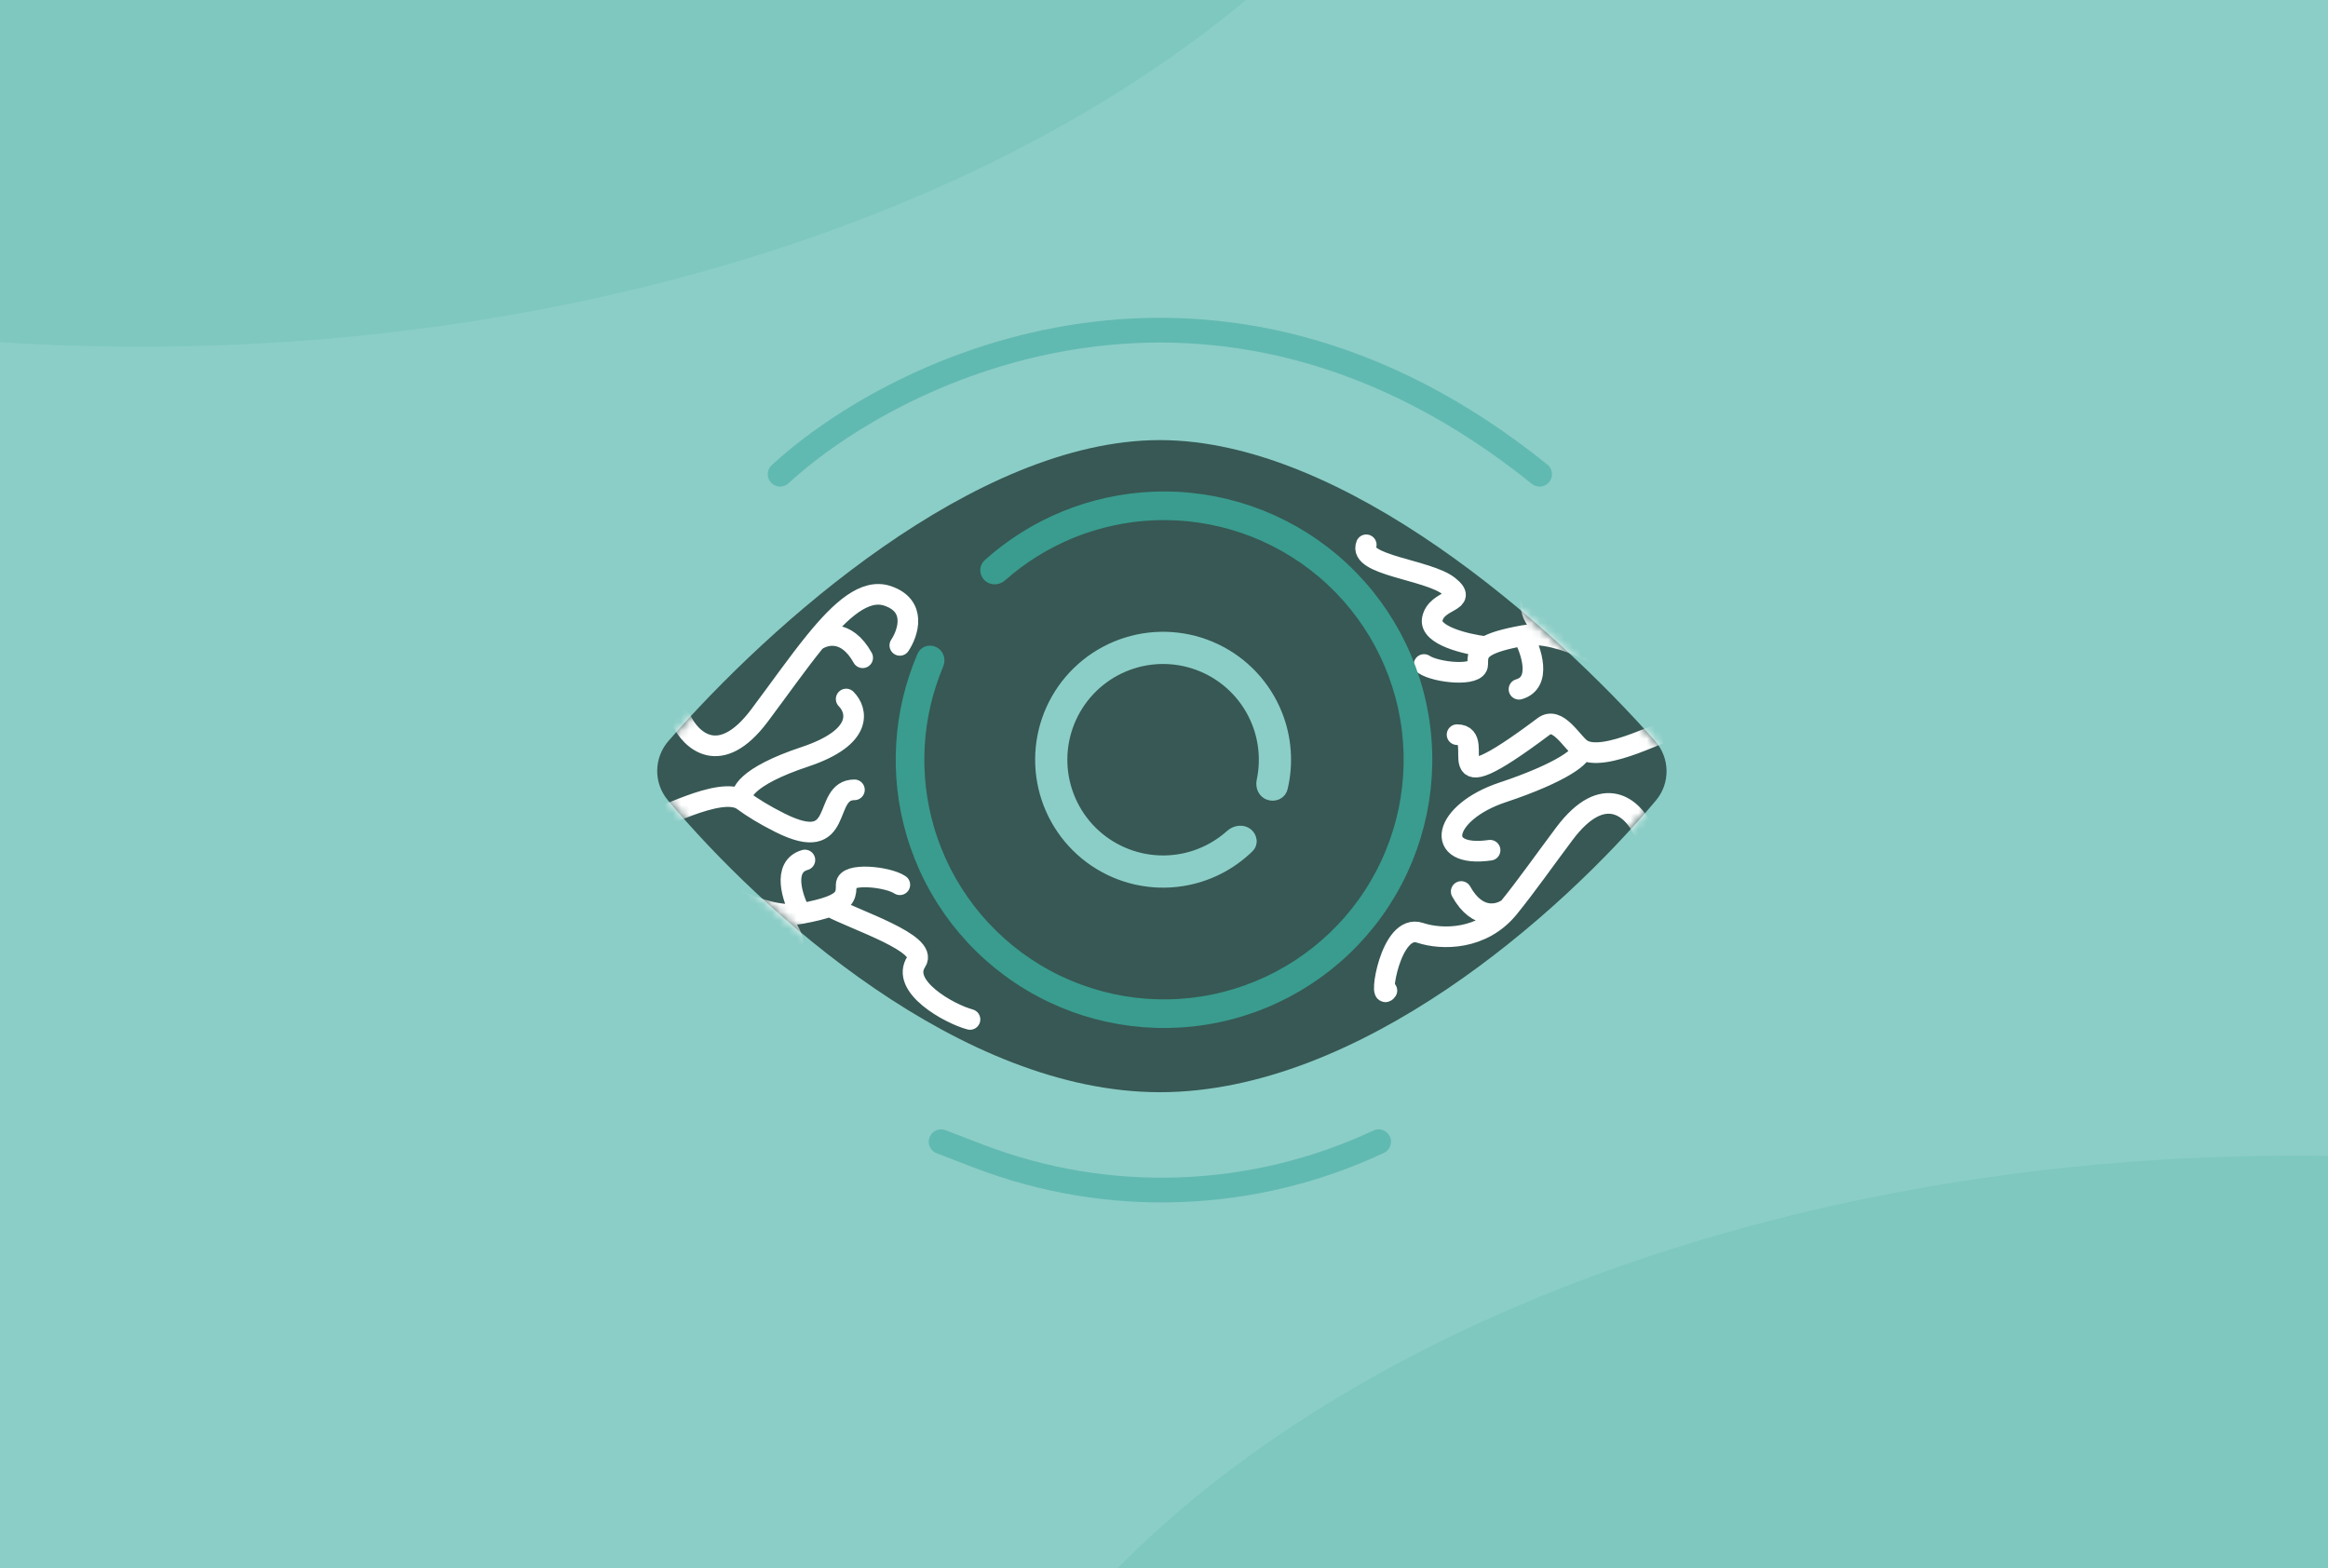
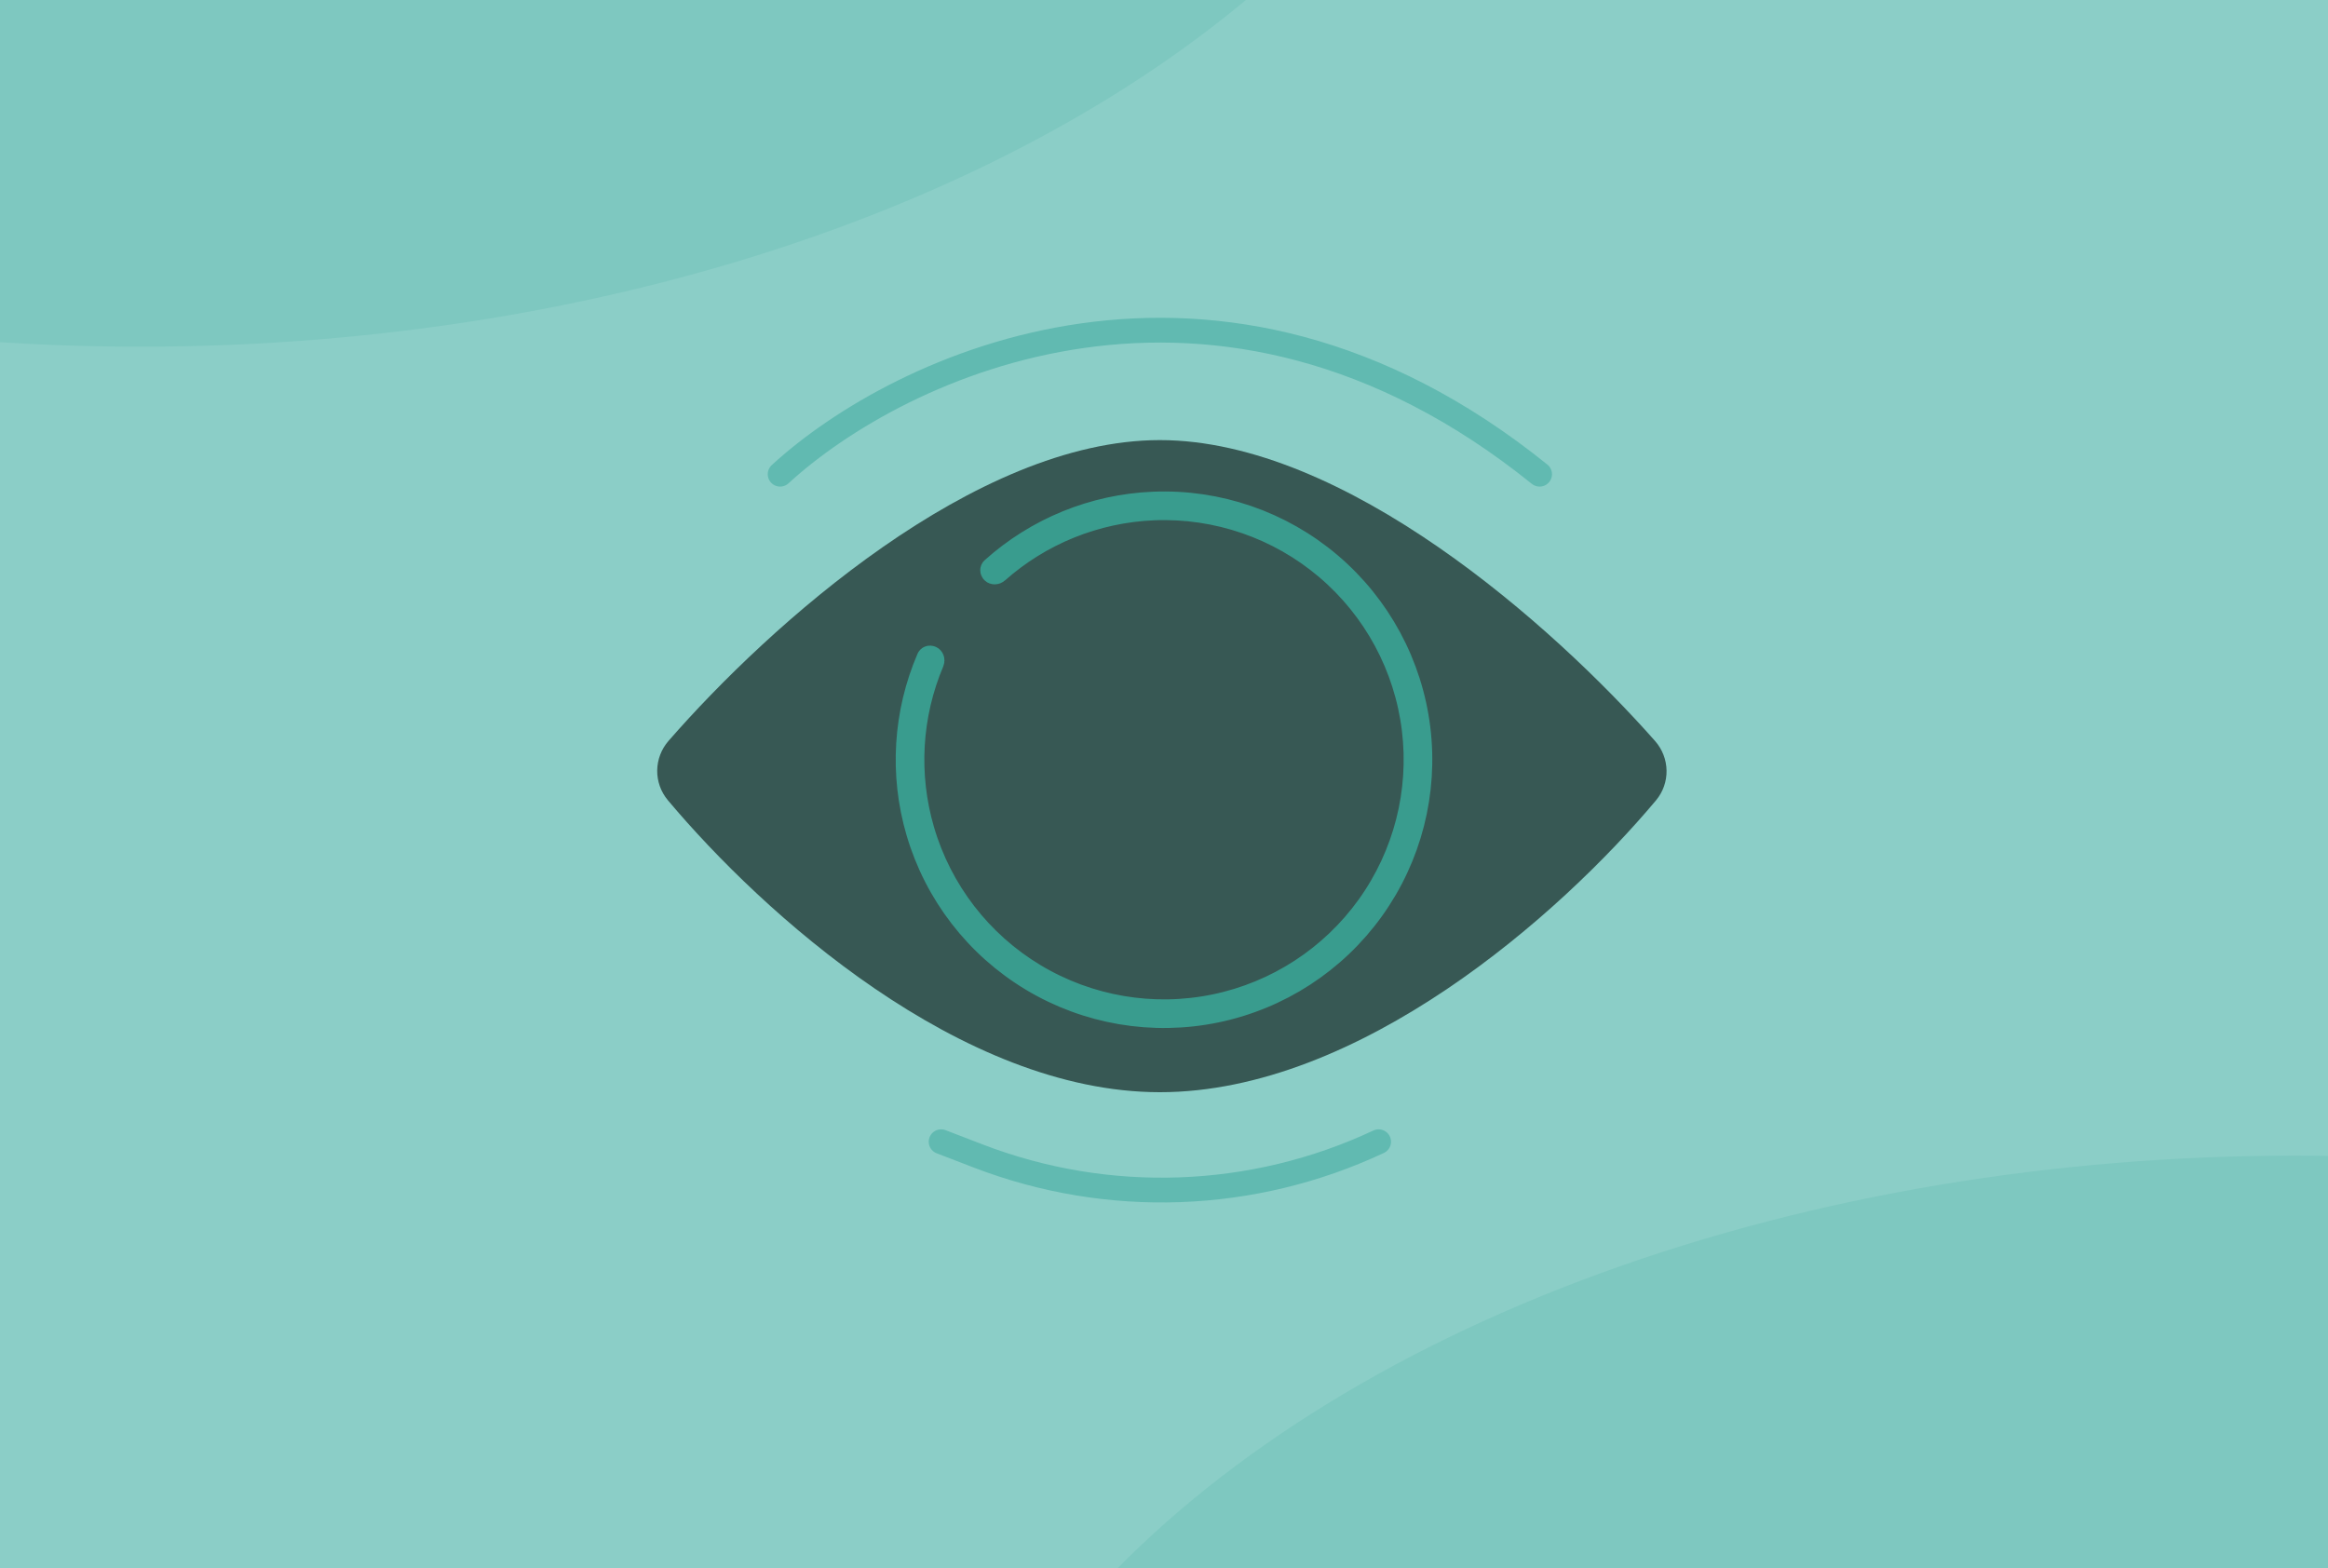
<svg xmlns="http://www.w3.org/2000/svg" width="282" height="190" viewBox="0 0 282 190" fill="none">
  <rect x="0" y="0" width="282" height="190" fill="#333333" stroke="none" />
  <g clip-path="url(#clip0_2879_2704)">
    <rect width="282" height="190" fill="#8BCEC7" />
    <path d="M80.909 96.954C79.144 94.851 79.185 91.815 80.989 89.745C93.196 75.742 118.123 53.316 140.499 53.316C162.88 53.316 188.093 75.752 200.473 89.754C202.296 91.817 202.356 94.863 200.587 96.973C188.962 110.84 164.647 132.315 140.499 132.315C116.382 132.315 92.377 110.617 80.909 96.954Z" fill="#375854" />
    <path d="M114 138.314L118.498 140.045C134.226 146.095 151.741 145.47 166.999 138.314V138.314" stroke="#61BAB1" stroke-width="3" stroke-linecap="round" />
    <path d="M94.5 57.448C108.833 44.281 147.299 25.848 186.498 57.448" stroke="#61BAB1" stroke-width="3" stroke-linecap="round" />
    <mask id="mask0_2879_2704" style="mask-type:alpha" maskUnits="userSpaceOnUse" x="79" y="53" width="123" height="80">
-       <path d="M80.909 96.954C79.144 94.851 79.185 91.815 80.989 89.745C93.196 75.742 118.123 53.316 140.499 53.316C162.88 53.316 188.093 75.752 200.473 89.754C202.296 91.817 202.356 94.863 200.587 96.973C188.962 110.84 164.647 132.315 140.499 132.315C116.382 132.315 92.377 110.617 80.909 96.954Z" fill="#206C64" />
-     </mask>
+       </mask>
    <g mask="url(#mask0_2879_2704)">
      <path d="M176.5 89C180.5 89 173 98.5 187 88C188.692 86.731 190.364 89.857 191.5 90.697M196.5 82C196.5 80.5 188.9 76.2 184.5 77M184.5 77C185.5 78.833 186.8 82.7 184 83.5M184.5 77C182.116 77.433 180.765 77.867 180 78.341M172.5 80.5C174 81.5 179 82 179 80.5C179 79.65 179 78.961 180 78.341M188 77C186.167 75.833 183.5 72.7 187.5 69.5M202.5 88.5C202.5 87.796 194.206 92.698 191.5 90.697M191.5 90.697C192 91.465 189.2 93.6 182 96C174.8 98.4 173.5 104 180.5 103M199 100.5C197.833 98 194.3 94.6 189.5 101C187.097 104.203 184.855 107.407 182.741 110M168 120C167 121.5 168.4 111.8 172 113C174.698 113.899 179.576 113.883 182.741 110M182.741 110C181.661 110.833 179 111.6 177 108M103.5 95.683C99.5 95.683 102.5 103.683 94.5 99.683C92.608 98.737 91.136 97.826 90 96.986M85 105.683C85 107.183 92.6 111.483 97 110.683M97 110.683C96 108.849 94.7 104.983 97.5 104.183M97 110.683C98.574 110.396 99.698 110.11 100.5 109.812M109 107.183C107.5 106.183 102.5 105.683 102.5 107.183C102.5 108.253 102.5 109.069 100.5 109.812M93.5 110.683C95.333 111.849 98 114.983 94 118.183M79 99.183C79 99.887 87.294 94.984 90 96.986M90 96.986C89.5 96.218 90.3 94.083 97.5 91.683C104.7 89.283 103.833 86.016 102.5 84.683M82.5 87.183C83.667 89.683 87.2 93.083 92 86.683C94.403 83.479 96.645 80.276 98.758 77.683M109 78.183C110 76.683 111.1 73.383 107.5 72.183C104.802 71.283 101.924 73.799 98.758 77.683M98.758 77.683C99.839 76.849 102.5 76.083 104.5 79.683M100.5 109.812C103.667 111.497 112.472 114.292 111 116.5C109 119.5 115 122.833 117.5 123.5M180 78.341C177.667 78.061 173.1 77 173.5 75C174 72.5 178 73 175.5 71C173 69 164.5 68.5 165.5 66" stroke="white" stroke-width="2.5" stroke-linecap="round" />
    </g>
    <path d="M125.034 118.61C118.361 114.601 113.441 108.227 111.252 100.757C109.218 93.817 109.679 86.402 112.523 79.79C112.537 79.758 112.558 79.736 112.598 79.722C112.642 79.707 112.7 79.707 112.761 79.737C112.816 79.764 112.861 79.811 112.888 79.887C112.915 79.966 112.915 80.062 112.877 80.153C110.143 86.62 109.716 93.853 111.701 100.626C113.857 107.984 118.703 114.261 125.276 118.21C131.848 122.159 139.666 123.49 147.175 121.94C154.684 120.389 161.334 116.07 165.805 109.841C170.275 103.612 172.238 95.928 171.304 88.318C170.37 80.708 166.606 73.728 160.761 68.765C154.916 63.802 147.417 61.22 139.756 61.532C132.705 61.82 125.99 64.54 120.738 69.199C120.664 69.265 120.573 69.295 120.488 69.295C120.408 69.294 120.349 69.267 120.306 69.224C120.258 69.176 120.24 69.12 120.24 69.073C120.241 69.031 120.254 69.004 120.28 68.981C125.634 64.17 132.512 61.359 139.738 61.065C147.516 60.748 155.13 63.369 161.064 68.408C166.998 73.447 170.82 80.534 171.769 88.261C172.718 95.988 170.724 103.789 166.185 110.113C161.646 116.438 154.893 120.823 147.269 122.397C139.645 123.972 131.707 122.62 125.034 118.61Z" stroke="#399C8E" stroke-width="3" />
-     <path d="M136.698 78.679C140.065 77.622 143.708 77.876 146.896 79.391C150.085 80.905 152.584 83.568 153.892 86.846C154.968 89.54 155.174 92.486 154.509 95.278C154.49 95.36 154.445 95.417 154.356 95.459C154.256 95.506 154.108 95.522 153.953 95.463C153.879 95.434 153.805 95.375 153.747 95.254C153.686 95.125 153.661 94.951 153.699 94.775C154.238 92.251 154.023 89.606 153.055 87.181C151.831 84.114 149.492 81.622 146.509 80.205C143.526 78.788 140.118 78.55 136.967 79.539C133.816 80.528 131.156 82.671 129.518 85.538C127.879 88.406 127.384 91.787 128.132 95.003C128.88 98.22 130.816 101.035 133.551 102.885C136.287 104.735 139.62 105.485 142.884 104.982C145.417 104.592 147.763 103.469 149.646 101.777C149.811 101.629 150.013 101.547 150.192 101.531C150.362 101.516 150.486 101.559 150.575 101.629C150.677 101.711 150.723 101.815 150.731 101.895C150.734 101.934 150.729 101.963 150.723 101.981C150.717 101.998 150.707 102.017 150.682 102.042C148.602 104.077 145.926 105.425 143.021 105.873C139.533 106.41 135.97 105.61 133.046 103.633C130.123 101.655 128.054 98.645 127.254 95.207C126.455 91.769 126.983 88.156 128.734 85.091C130.486 82.026 133.33 79.736 136.698 78.679Z" stroke="#8BCEC7" stroke-width="3" />
    <ellipse cx="278" cy="246" rx="168" ry="106" fill="#7EC8C0" />
    <ellipse cx="17" cy="-64" rx="168" ry="106" fill="#7EC8C0" />
  </g>
  <defs>
    <clipPath id="clip0_2879_2704">
      <rect width="282" height="190" fill="white" />
    </clipPath>
  </defs>
</svg>